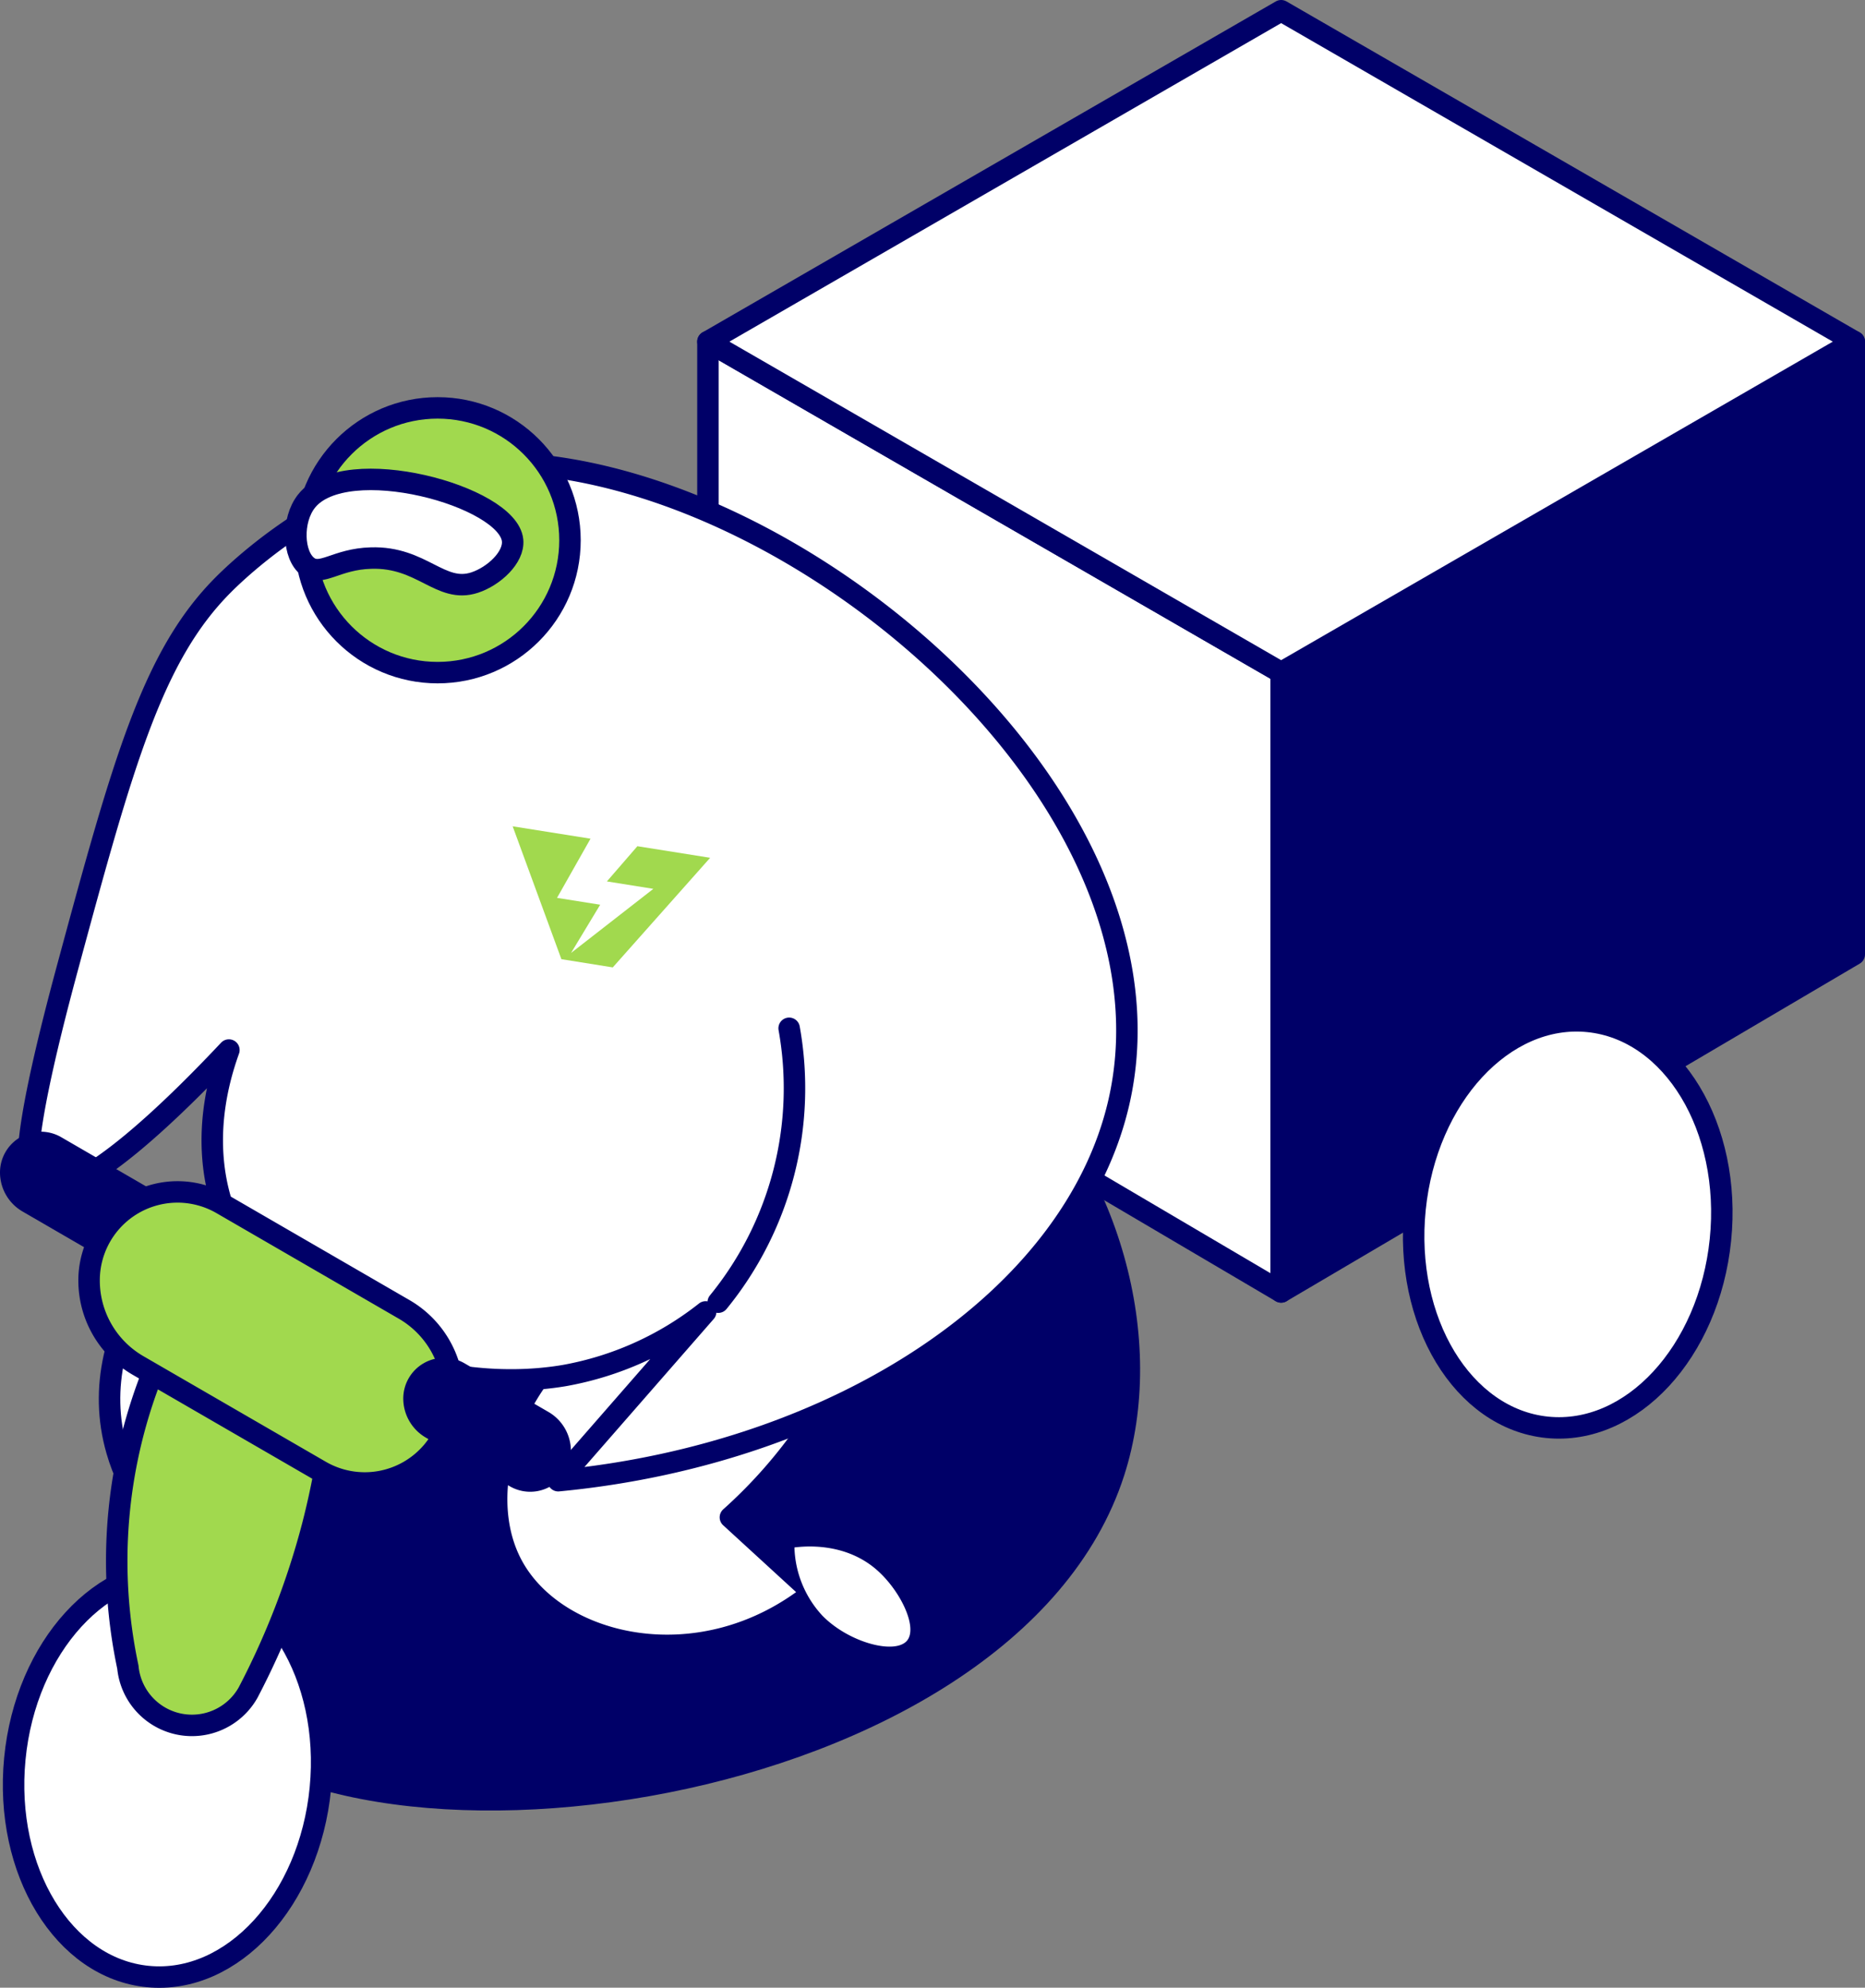
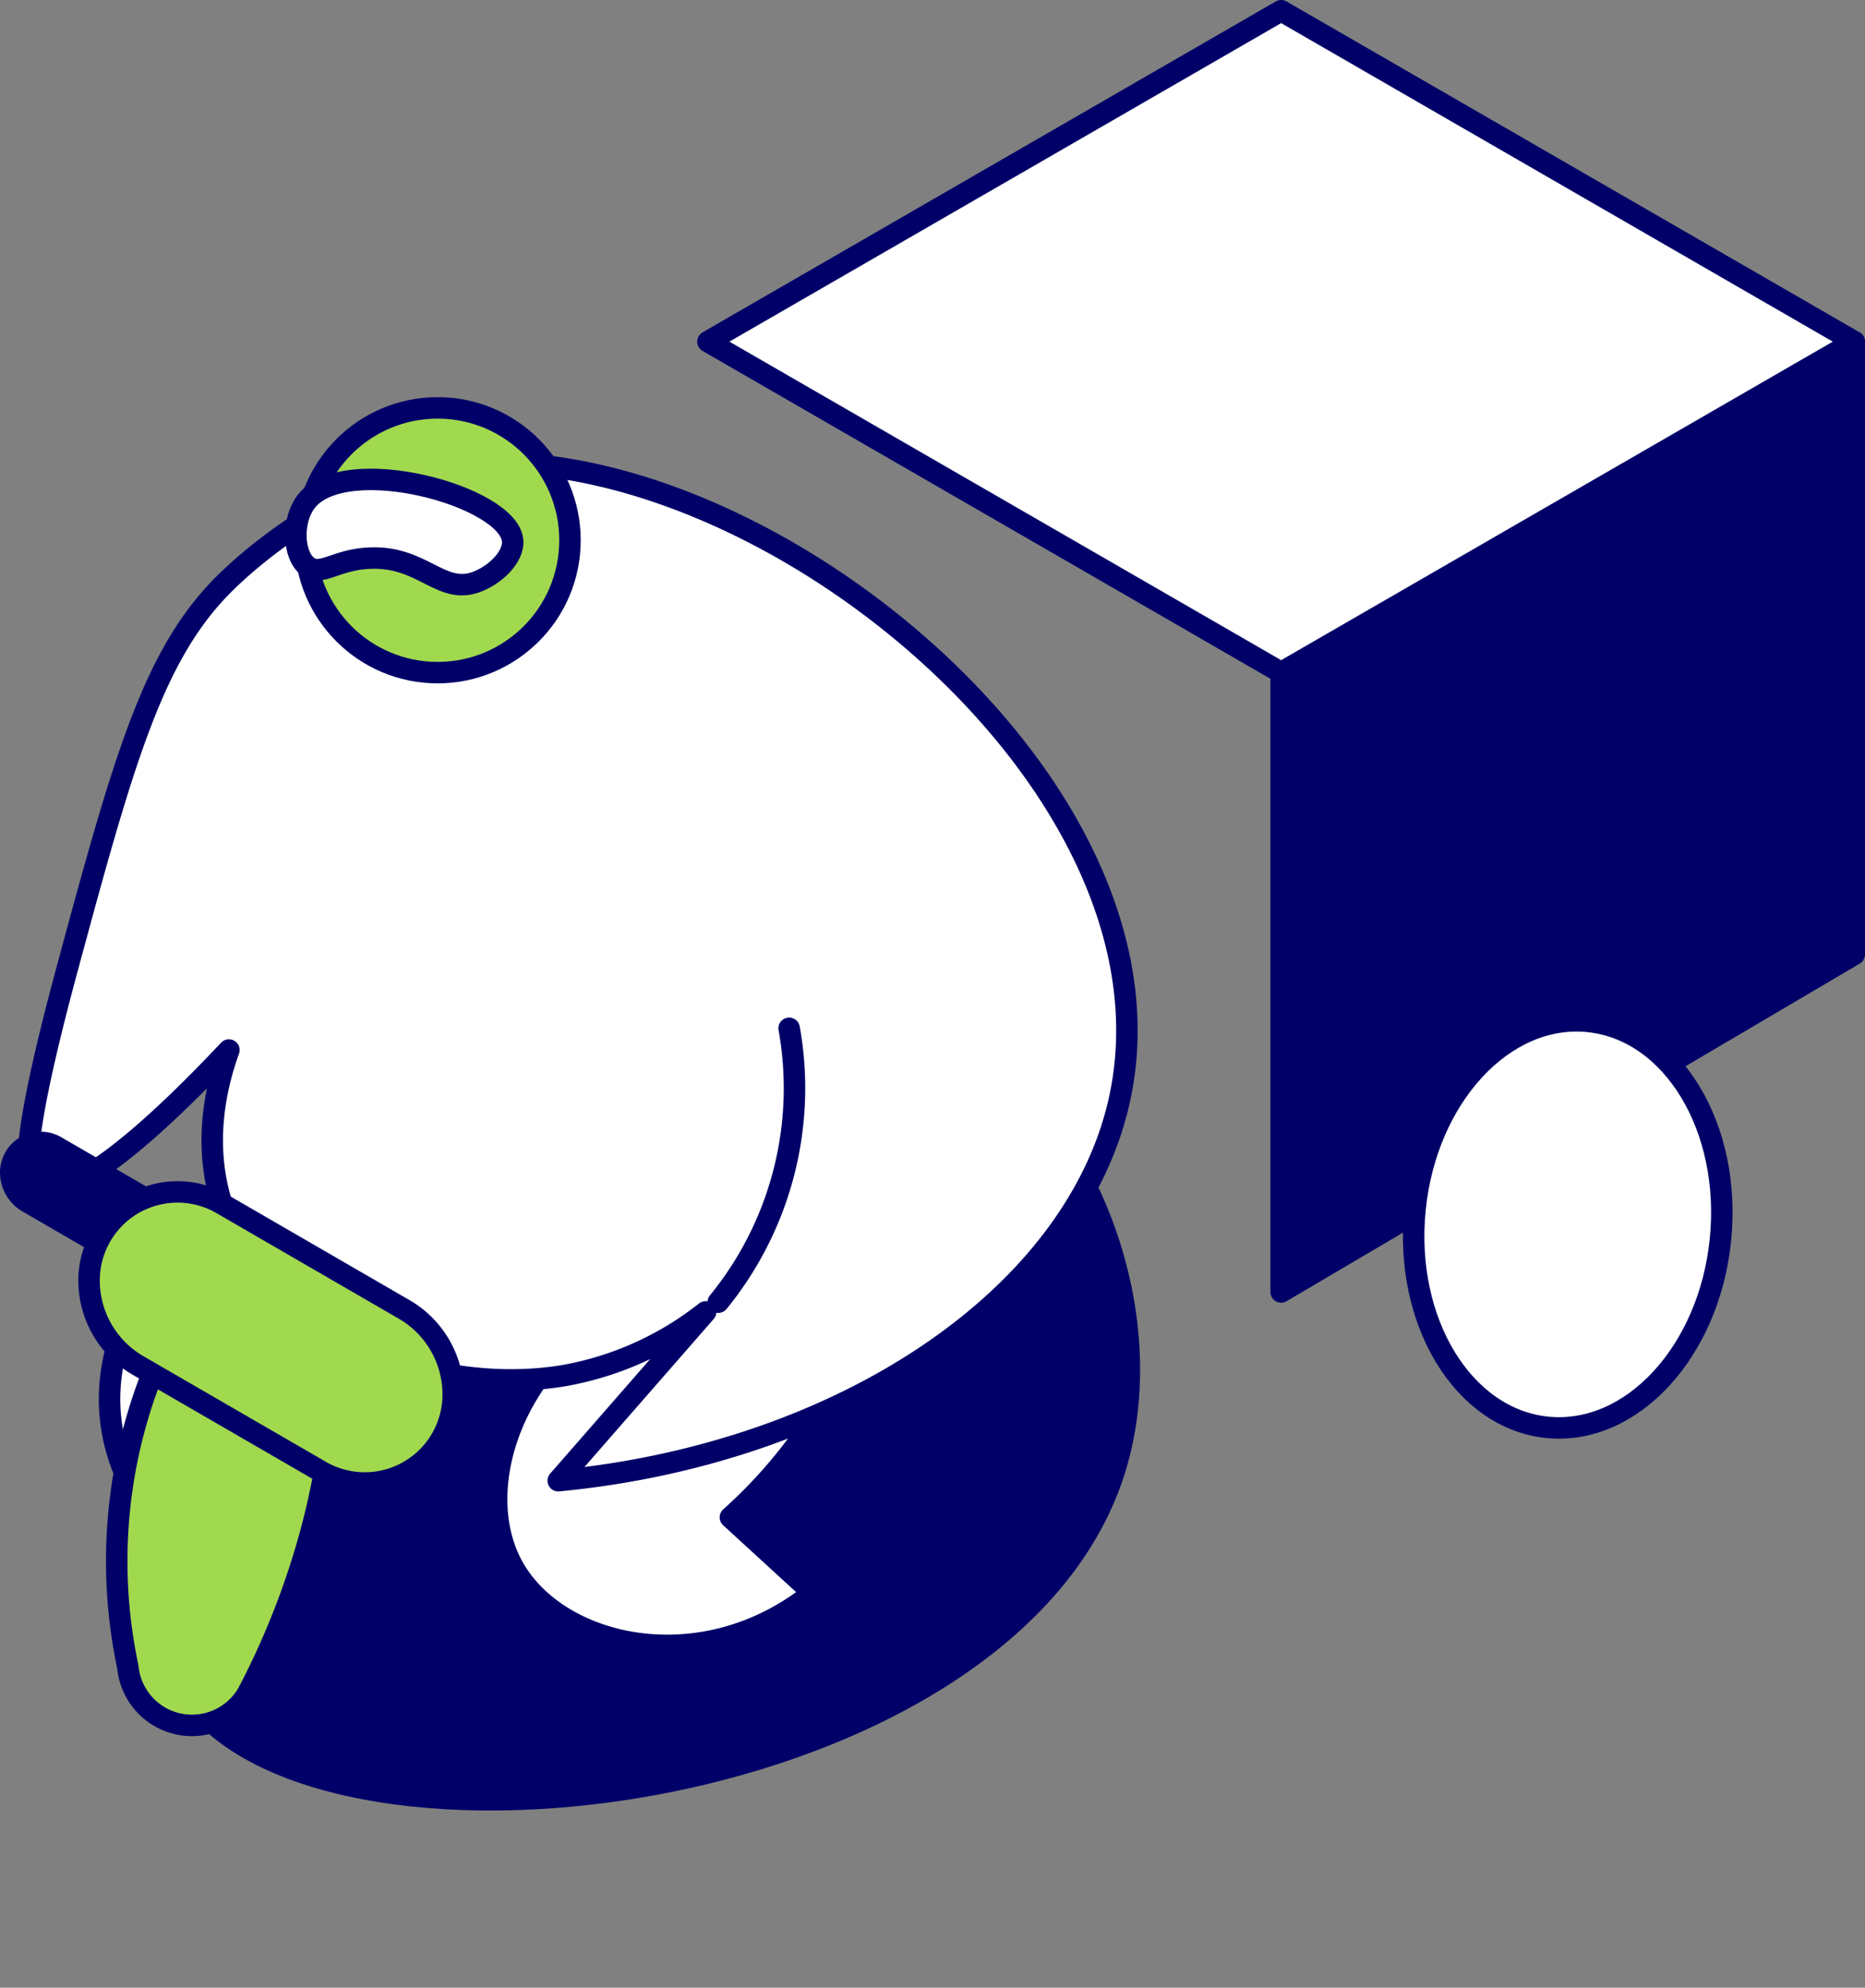
<svg xmlns="http://www.w3.org/2000/svg" viewBox="0 0 260.65 277.81">
  <rect x="0" y="0" width="260.65" height="277.81" fill="#808080" stroke="none" />
  <defs>
    <style>.cls-1,.cls-6,.cls-7{fill:#fff;}.cls-1,.cls-2,.cls-3,.cls-5,.cls-7{stroke:#000068;stroke-width:3px;}.cls-1,.cls-2,.cls-3,.cls-5{stroke-linecap:round;stroke-linejoin:round;}.cls-2,.cls-4{fill:#000068;}.cls-3{fill:none;}.cls-5,.cls-8{fill:#a1d94e;}.cls-7{stroke-miterlimit:10;}</style>
  </defs>
  <title>moto</title>
  <g id="Capa_2" data-name="Capa 2">
    <g id="Capa_1-2" data-name="Capa 1">
-       <polygon class="cls-1" points="98.94 47.75 98.94 133.39 179.05 180.57 179.05 94 98.94 47.75" />
      <polygon class="cls-2" points="259.15 47.75 259.15 133.39 179.05 180.57 179.05 94 259.15 47.75" />
      <polygon class="cls-1" points="179.05 1.5 98.94 47.75 179.05 94 259.15 47.75 179.05 1.5" />
      <path class="cls-1" d="M40.42,162.74c-14.06,5.38-29.22,22.21-24.09,40,3.42,11.88,14.86,20.77,28.69,22.7-2.54-6.29-4.53-14.06-.89-18.75,3.79-4.88,10.24-2.07,16.71-6.31,10.11-6.62,14.87-26.91,6.08-35.83C58.5,156.06,41.86,162.19,40.42,162.74Z" />
      <path class="cls-3" d="M45.36,225.55c-1.44-.51-4,2.13-5,4.84a9.41,9.41,0,0,0,.71,7.27,9.2,9.2,0,0,0,4.8-4.39C47.28,230.25,46.88,226.1,45.36,225.55Z" />
      <path class="cls-4" d="M75.37,137C40,148.87,29.14,185.42,26.46,194.45c-4.15,14-9.61,32.36-.8,44.14,20.6,27.58,116.16,15.11,131.45-32.36,6.08-18.89-.52-43.4-16.78-58.47C115,124.26,79.05,135.71,75.37,137Z" />
      <path class="cls-1" d="M79.19,188c-9.57,9.27-12.23,22.49-7.48,31,6.3,11.33,26.45,16,41.89,3.63l-11.52-10.56a68.84,68.84,0,0,0,18.85-27.94c5.72-16.27,7.55-42.37-4.49-48.75-8.29-4.39-19.54,2.5-21.42,3.7C81.51,147.77,75.49,166.92,79.19,188Z" />
      <path class="cls-1" d="M9.48,135.07c7.79-28.81,11.89-43.42,21.65-53.26,1.53-1.55,12.8-12.67,27.71-16,41.49-9.33,108.25,42.17,97.5,88.38-6.34,27.26-38.8,49-78.32,52.76l20.6-23.59a44.45,44.45,0,0,1-19.72,8.89c-18.44,3.13-42.08-5.86-47.91-24-1-3.23-2.83-10.83,1-21.49-5.83,6.2-21.56,22.37-26.85,19C3.74,164.92,2.17,162.08,9.48,135.07Z" />
      <circle class="cls-5" cx="61.16" cy="75.51" r="18.5" />
-       <path class="cls-6" d="M126.77,229.3c1.55-1.87-1-7.2-4.5-10.11-4.41-3.64-9.87-3.08-11.24-2.91a14.62,14.62,0,0,0,3.94,9.57C118.7,229.62,125.12,231.28,126.77,229.3Z" />
      <path class="cls-7" d="M51.85,78c-4.86.13-6.91,2.6-8.82,1.19-2.1-1.54-2.31-6.48-.19-9.15,5.47-6.9,28.21-.72,28.8,5.49.23,2.37-2.61,5-5.29,5.89C61.56,83,59,77.77,51.85,78Z" />
      <ellipse class="cls-1" cx="219.1" cy="171.12" rx="28.51" ry="21.45" transform="translate(26.72 371.81) rotate(-84.2)" />
-       <ellipse class="cls-1" cx="23.43" cy="247.85" rx="28.51" ry="21.45" transform="translate(-225.53 247.31) rotate(-84.47)" />
      <path class="cls-3" d="M110.29,143.72A47.31,47.31,0,0,1,100.38,182" />
      <path class="cls-5" d="M34.67,236.57A9,9,0,0,1,17.87,233,71.31,71.31,0,0,1,29.1,177.44c2.55.54,6.15-1,8.7-.41L47,179a110.75,110.75,0,0,1-3.32,34.29A110.37,110.37,0,0,1,34.67,236.57Z" />
      <path class="cls-4" d="M23.43,171.2v0a6.32,6.32,0,0,0-3.16-5.47L8.54,158.93A5.7,5.7,0,0,0,0,163.88H0a6.31,6.31,0,0,0,3.16,5.45l11.73,6.8A5.69,5.69,0,0,0,23.43,171.2Z" />
      <path class="cls-5" d="M63.34,194.9v0A13.75,13.75,0,0,0,56.47,183L31,168.25A12.36,12.36,0,0,0,12.45,179h0a13.72,13.72,0,0,0,6.85,11.85L44.78,205.6A12.36,12.36,0,0,0,63.34,194.9Z" />
-       <path class="cls-4" d="M79.79,202.8v0a6.3,6.3,0,0,0-3.16-5.47L64.9,190.53a5.7,5.7,0,0,0-8.54,4.95h0a6.33,6.33,0,0,0,3.16,5.45l11.73,6.8A5.69,5.69,0,0,0,79.79,202.8Z" />
-       <polygon class="cls-8" points="89.08 118.27 84.82 123.19 91.31 124.23 79.81 133.19 83.88 126.45 77.85 125.49 82.53 117.22 71.65 115.49 78.46 134.06 85.64 135.21 99.25 119.89 89.08 118.27" />
    </g>
  </g>
</svg>